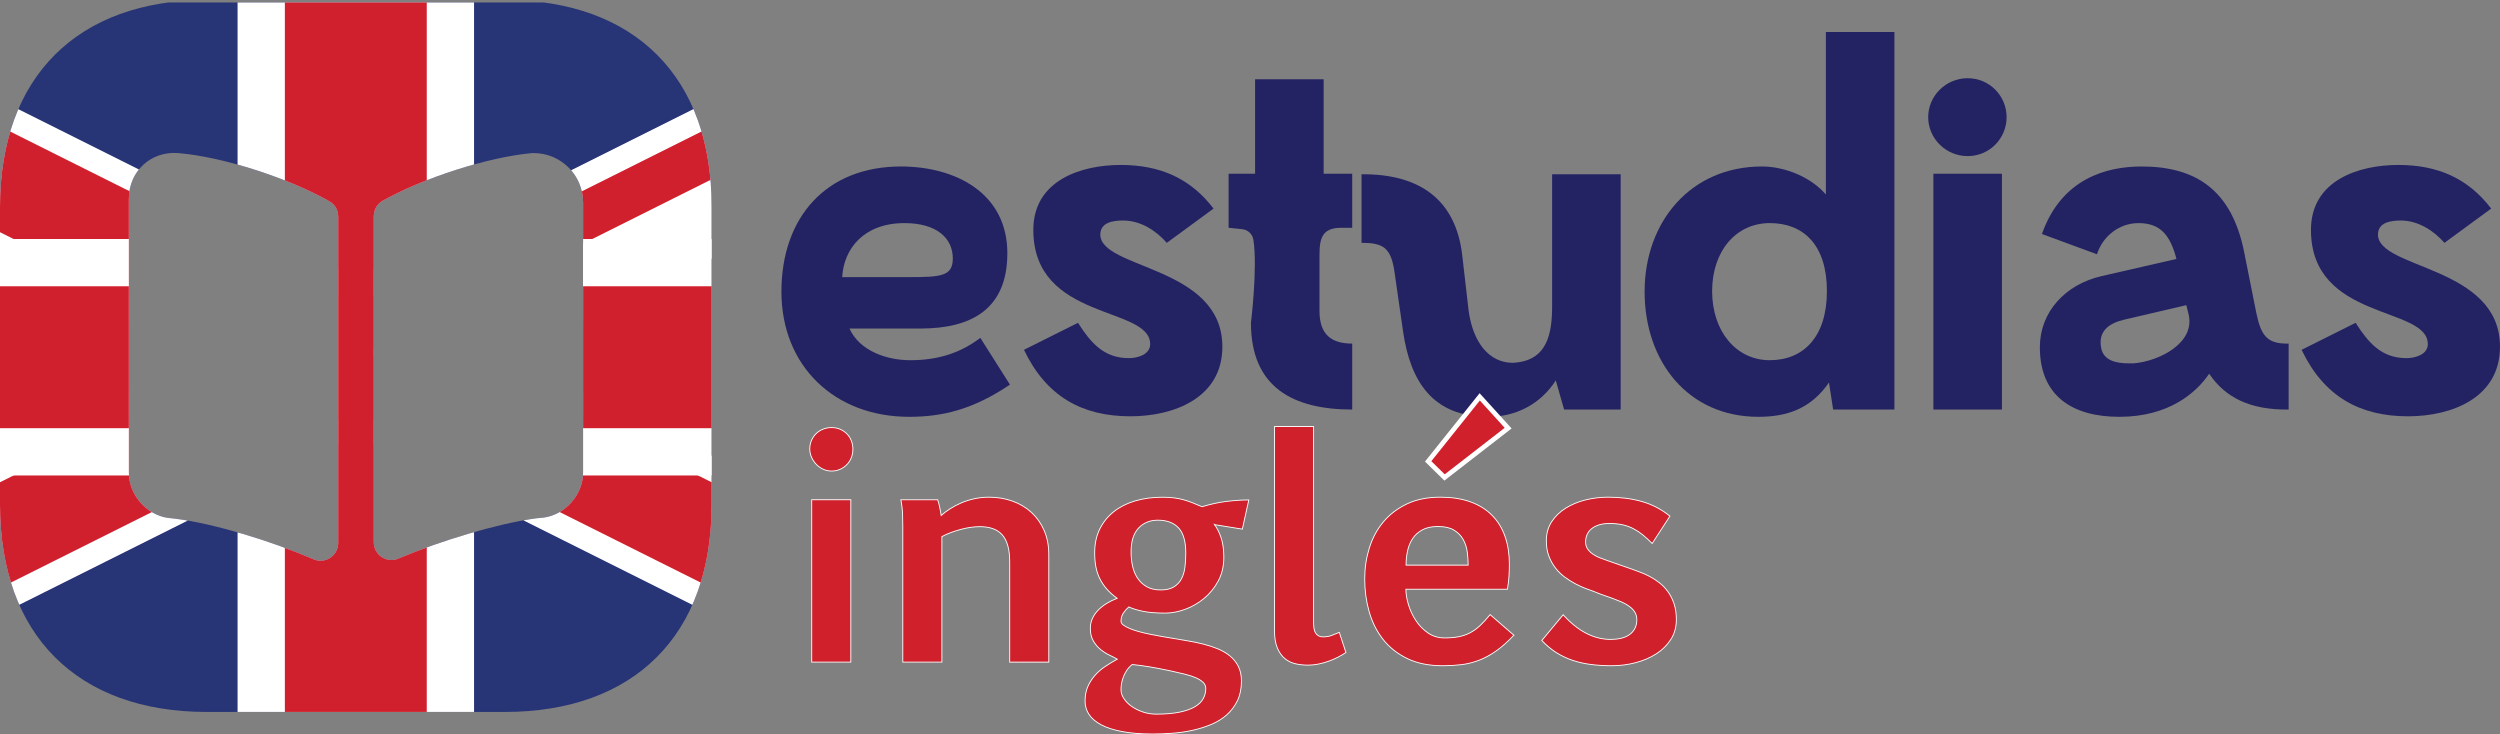
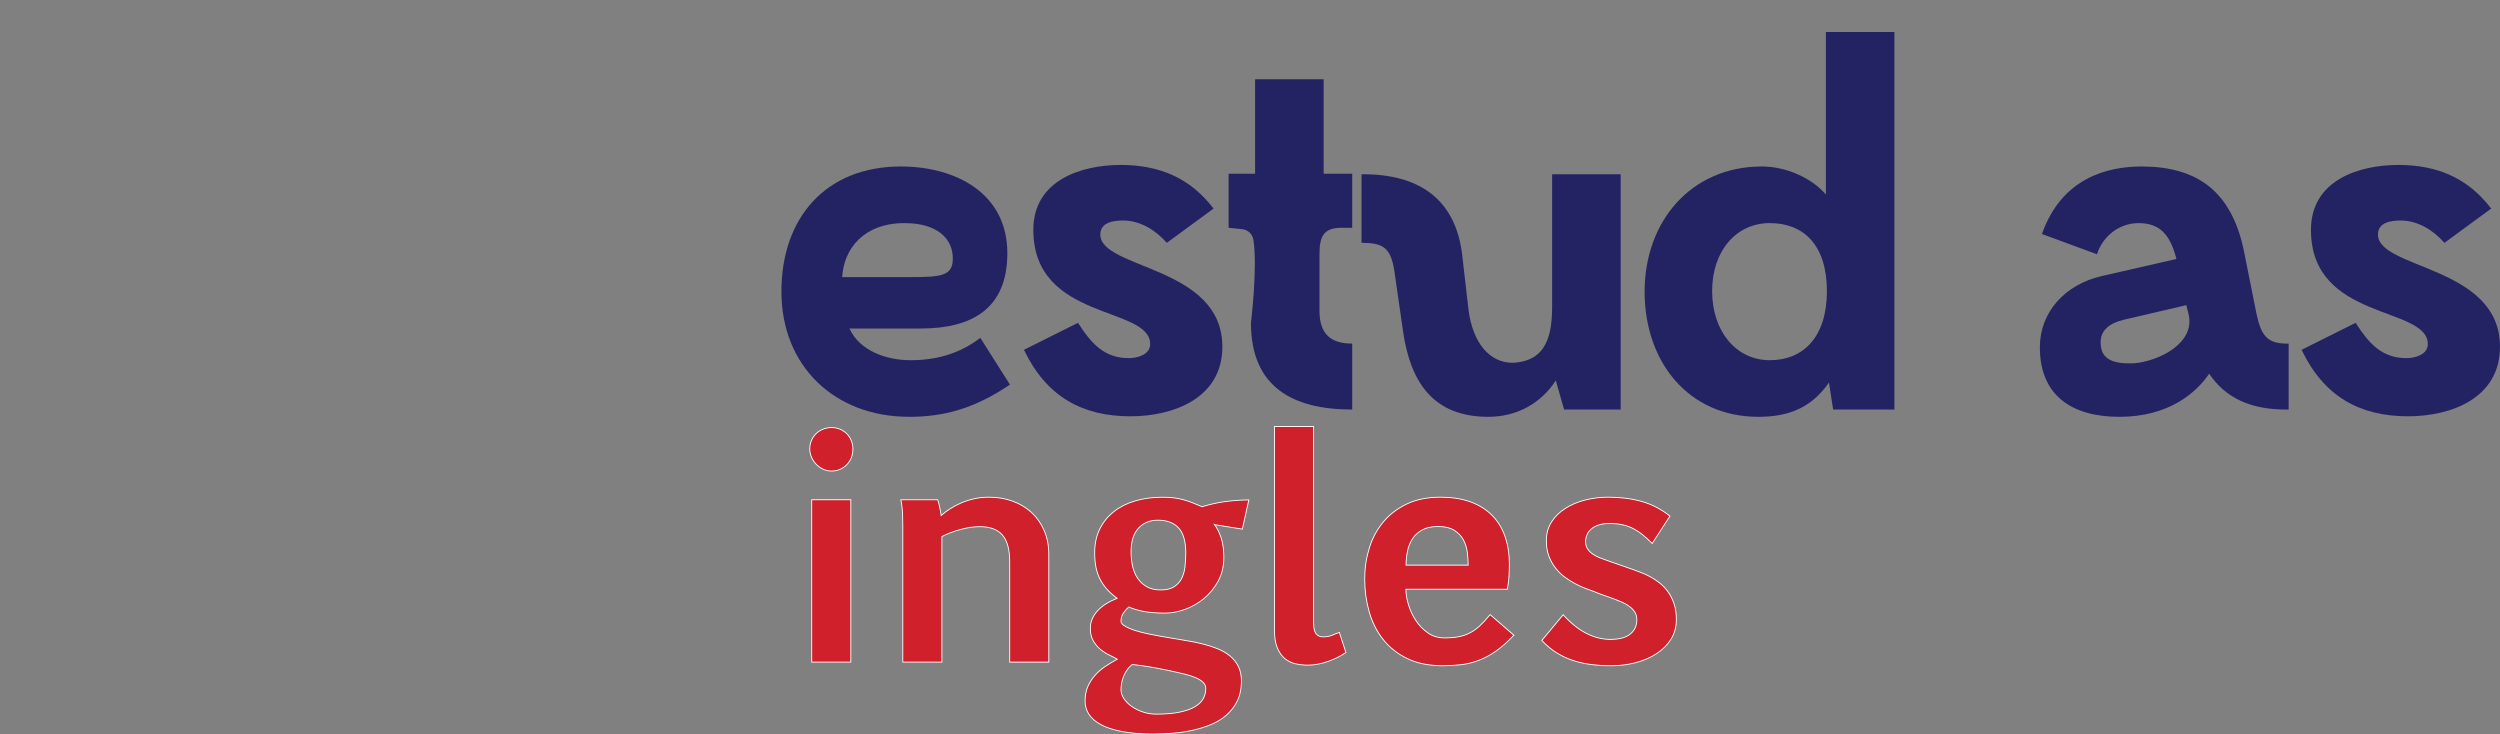
<svg xmlns="http://www.w3.org/2000/svg" id="Layer_2" data-name="Layer 2" viewBox="0 0 2114.25 621.11">
  <rect x="0" y="0" width="2114.25" height="621.11" fill="#808080" stroke="none" />
  <defs>
    <style>      .cls-1 {        clip-path: url(#clippath);      }      .cls-2 {        fill: none;      }      .cls-2, .cls-3, .cls-4 {        stroke-width: 0px;      }      .cls-3 {        fill: #232263;      }      .cls-5, .cls-6 {        stroke-width: 120px;      }      .cls-5, .cls-6, .cls-7, .cls-8 {        fill: #010101;        stroke-miterlimit: 80;      }      .cls-5, .cls-7 {        stroke: #d0202d;      }      .cls-9 {        stroke-width: 4px;      }      .cls-9, .cls-10 {        fill: #cf202c;        stroke-miterlimit: 10;      }      .cls-9, .cls-10, .cls-6, .cls-8 {        stroke: #fff;      }      .cls-10 {        stroke-width: .75px;      }      .cls-11 {        clip-path: url(#clippath-1);      }      .cls-7 {        stroke-width: 80px;      }      .cls-4 {        fill: #273476;      }      .cls-8 {        stroke-width: 200px;      }    </style>
    <clipPath id="clippath">
-       <path class="cls-2" d="M427.2,0h-252.28C65.33,0,0,65.33,0,174.91v251.98c0,109.89,65.33,175.21,174.91,175.21h251.98c109.58,0,174.91-65.33,174.91-174.91v-252.28C602.11,65.33,536.78,0,427.2,0ZM286,459.11c0,10.84-10.84,18.06-20.77,13.85-36.43-15.65-83.99-30.11-117.11-34.32l-5.72-.6c-18.36-2.41-33.42-19.57-33.42-38.23v-231.81c0-23.18,18.67-40.34,41.55-38.54,37.63,3.01,93.33,21.07,128.25,40.94,4.82,2.71,7.23,7.83,7.23,12.95v275.77ZM493.13,399.5c0,18.67-15.05,35.83-33.42,38.23l-6.32.6c-32.81,4.52-80.08,18.67-116.51,34.02-9.93,4.21-20.77-3.01-20.77-13.85V183.04c0-5.42,2.71-10.54,7.53-13.25,34.92-19.57,89.41-37.03,126.44-40.34h1.2c23.18,0,41.85,18.67,41.85,41.85v228.2Z" />
-     </clipPath>
+       </clipPath>
    <clipPath id="clippath-1">
      <polygon class="cls-2" points="300.91 302.11 900.91 302.11 900.91 602.11 300.91 602.11 -299.09 602.11 -299.09 302.11 -299.09 2.11 300.91 2.11 900.91 2.11 300.91 302.11" />
    </clipPath>
  </defs>
  <g id="Layer_1-2" data-name="Layer 1">
    <g class="cls-1">
      <path class="cls-4" d="M-299.09,2.11v600H900.91V2.11H-299.09Z" />
      <path class="cls-6" d="M-299.09,2.11L900.91,602.11M900.91,2.11L-299.09,602.11" />
      <g class="cls-11">
        <path class="cls-7" d="M-299.09,2.11L900.91,602.11M900.91,2.11L-299.09,602.11" />
      </g>
      <path class="cls-8" d="M300.91,2.11v600M-299.09,302.11H900.91" />
      <path class="cls-5" d="M300.91,2.11v600M-299.09,302.11H900.91" />
    </g>
    <g>
      <path class="cls-3" d="M829.07,285.74l25.03,39.53c-31.18,21.08-57.1,27.23-85.2,27.23-63.25,0-108.05-43.04-108.05-105.85s37.77-105.85,101.02-105.85c46.12,0,90.04,22.4,90.04,73.35,0,46.56-29.43,63.69-73.35,63.69h-60.17c8.78,19.33,32.06,26.79,51.39,26.79,21.96,0,41.29-5.27,59.29-18.89ZM712.24,234.36h56.66c27.23,0,36.89-.88,36.89-15.81,0-17.13-13.61-29.87-40.85-29.87-34.7,0-51.39,21.96-52.7,45.68Z" />
      <path class="cls-3" d="M911.65,273.01c10.98,17.13,21.96,29.87,43.04,29.87,7.47,0,18.01-3.07,18.01-11.86,0-32.5-98.82-19.32-98.82-96.62,0-42.16,40.85-54.9,73.79-54.9s58.85,10.98,78.62,36.89l-39.53,28.99c-9.22-10.54-22.4-18.89-36.89-18.89-7.91,0-19.33,1.32-19.33,11.86,0,29.43,103.21,26.35,103.21,94.87,0,43.48-41.28,58.85-77.74,58.85-40.84,0-71.15-16.69-90.04-56.22l45.68-22.84Z" />
      <path class="cls-3" d="M1039.03,192.63v-45.68h22.4v-79.93h57.98v79.93h24.15v45.68h-9.22c-15.81,0-18.45,8.35-18.45,22.84v47.43c0,19.76,9.66,27.67,27.67,27.67v55.78c-49.63,0-85.64-18.45-85.64-73.35,0,0,5.75-46.67,2.07-70.23-.74-4.77-4.58-8.44-9.39-8.94l-11.57-1.21Z" />
      <path class="cls-3" d="M1370.63,346.35h-47.87l-7.03-24.6c-12.74,19.76-33.38,30.75-57.1,30.75-47,0-65.88-29.87-72.03-72.03l-7.47-51.83c-3.07-19.33-9.67-23.28-27.67-23.28v-57.98c49.19-.44,79.93,21.52,85.2,68.96l5.27,45.68c3.51,27.67,17.57,44.8,37.33,44.8,29.43-1.32,33.38-24.6,33.38-48.31v-111.12h57.97v198.96Z" />
      <path class="cls-3" d="M1550.28,346.35l-3.51-22.84c-15.81,22.84-36.45,28.99-59.73,28.99-59.29,0-96.19-46.56-96.19-105.85s39.09-105.85,99.26-105.85c20.21,0,42.16,9.66,54.02,23.72V27.05h57.97v319.3h-51.83ZM1545.01,246.21c0-39.09-19.77-57.54-48.32-57.54s-48.75,23.72-48.75,57.54,20.21,58.41,48.75,58.41,48.32-19.76,48.32-58.41Z" />
-       <path class="cls-3" d="M1664.05,66.14c18.45,0,32.94,14.93,32.94,32.94s-14.49,32.94-32.94,32.94-33.38-14.93-33.38-32.94,14.93-32.94,33.38-32.94ZM1635.06,146.95h57.97v199.4h-57.97v-199.4Z" />
      <path class="cls-3" d="M1726.86,197.9c16.69-47.44,55.34-57.1,84.33-57.1,46.12,0,75.99,20.2,86.53,71.59l10.54,52.7c3.95,18.89,9.22,25.91,27.23,25.48v55.78c-32.5.44-53.58-10.1-67.2-30.31-10.98,16.25-34.26,36.46-75.98,36.46-39.09,0-67.2-17.13-67.2-58.85,0-29.87,21.52-53.14,52.26-60.17l63.25-14.49c-5.27-20.2-13.61-30.31-32.06-30.31-16.25,0-30.3,10.98-35.14,26.35l-46.56-17.13ZM1848.96,258.07l-52.7,12.3c-12.74,3.07-21.96,9.66-19.33,23.72,1.76,10.54,12.3,13.18,22.84,13.18h4.83c21.08-1.76,52.7-17.13,46.12-42.16l-1.75-7.03Z" />
      <path class="cls-3" d="M1992.15,273.01c10.98,17.13,21.96,29.87,43.04,29.87,7.47,0,18.01-3.07,18.01-11.86,0-32.5-98.82-19.32-98.82-96.62,0-42.16,40.84-54.9,73.79-54.9s58.85,10.98,78.62,36.89l-39.53,28.99c-9.23-10.54-22.4-18.89-36.9-18.89-7.9,0-19.32,1.32-19.32,11.86,0,29.43,103.21,26.35,103.21,94.87,0,43.48-41.28,58.85-77.74,58.85-40.85,0-71.15-16.69-90.04-56.22l45.68-22.84Z" />
    </g>
    <g>
      <path class="cls-10" d="M684.82,379.66c0-2.63.49-5.04,1.46-7.25.97-2.2,2.29-4.11,3.94-5.72,1.65-1.61,3.6-2.86,5.85-3.75,2.25-.89,4.64-1.33,7.18-1.33,2.71,0,5.17.49,7.37,1.46,2.2.98,4.11,2.29,5.72,3.94,1.61,1.65,2.84,3.6,3.69,5.85.85,2.25,1.27,4.6,1.27,7.06s-.42,4.79-1.27,6.99c-.85,2.21-2.08,4.15-3.69,5.85-1.61,1.7-3.52,3.05-5.72,4.07-2.21,1.02-4.66,1.53-7.37,1.53-2.54,0-4.94-.53-7.18-1.59-2.25-1.06-4.2-2.46-5.85-4.2-1.65-1.74-2.97-3.73-3.94-5.98-.98-2.25-1.46-4.56-1.46-6.93ZM686.47,422.63h33.06v137.32h-33.06v-137.32Z" />
      <path class="cls-10" d="M763.52,446.16c0-2.71-.06-6.21-.19-10.49-.13-4.28-.62-8.62-1.46-13.03h31.15c.25.59.51,1.42.76,2.48.25,1.06.53,2.21.83,3.43.3,1.23.55,2.5.76,3.81.21,1.31.4,2.52.57,3.62,2.03-1.86,4.49-3.73,7.37-5.59,2.88-1.86,6.04-3.54,9.47-5.02,3.43-1.48,7.14-2.67,11.12-3.56,3.98-.89,8.14-1.33,12.46-1.33,7.12,0,13.75,1.1,19.9,3.31,6.14,2.21,11.49,5.38,16.02,9.54,4.53,4.15,8.12,9.24,10.75,15.26,2.63,6.02,3.94,12.84,3.94,20.47v90.91h-33.06v-84.68c0-5.51-.55-10.17-1.65-13.99-1.1-3.81-2.73-6.89-4.9-9.22-2.16-2.33-4.81-4.03-7.95-5.09-3.14-1.06-6.74-1.59-10.81-1.59-2.37,0-4.92.19-7.63.57-2.71.38-5.49.95-8.33,1.72-2.84.76-5.64,1.65-8.39,2.67-2.76,1.02-5.32,2.16-7.69,3.43v106.17h-33.06v-113.8Z" />
      <path class="cls-10" d="M1026.98,443.61c2.12,2.54,3.98,6.15,5.59,10.81,1.61,4.66,2.42,10.3,2.42,16.91,0,7.46-1.57,14.11-4.7,19.96-3.14,5.85-7.14,10.79-12.02,14.81-4.88,4.03-10.22,7.1-16.02,9.22-5.81,2.12-11.38,3.18-16.72,3.18-7.55,0-13.75-.49-18.63-1.46-4.88-.97-8.96-2.23-12.27-3.75-1.7,1.44-3.22,3.16-4.58,5.15-1.36,1.99-2.03,4.3-2.03,6.93,0,1.19.7,2.29,2.1,3.31,1.4,1.02,3.22,1.99,5.47,2.92,2.25.93,4.85,1.8,7.82,2.61,2.97.81,6.02,1.53,9.16,2.16,3.13.64,6.25,1.23,9.35,1.78,3.09.55,5.95,1.04,8.58,1.46,4.41.76,8.92,1.53,13.54,2.29,4.62.76,9.13,1.7,13.54,2.8,4.41,1.1,8.56,2.46,12.46,4.07,3.9,1.61,7.33,3.65,10.3,6.1,2.97,2.46,5.3,5.4,6.99,8.84,1.69,3.43,2.54,7.52,2.54,12.27,0,6.36-1.12,11.87-3.37,16.53-2.25,4.66-5.26,8.67-9.03,12.02-3.77,3.35-8.16,6.06-13.16,8.14-5,2.08-10.28,3.73-15.83,4.96-5.55,1.23-11.23,2.05-17.04,2.48-5.81.42-11.38.64-16.72.64-9.83,0-18.35-.68-25.56-2.03-7.21-1.36-13.14-3.26-17.8-5.72-4.66-2.46-8.12-5.38-10.36-8.77-2.25-3.39-3.37-7.17-3.37-11.32,0-4.66.78-8.77,2.35-12.33,1.57-3.56,3.62-6.76,6.17-9.6,2.54-2.84,5.45-5.34,8.71-7.5,3.26-2.16,6.59-4.17,9.98-6.04-1.78-1.02-3.96-2.14-6.55-3.37-2.59-1.23-5.09-2.82-7.5-4.77-2.42-1.95-4.47-4.37-6.17-7.25-1.7-2.88-2.54-6.44-2.54-10.68,0-2.97.57-5.72,1.72-8.26s2.73-4.87,4.77-6.99c2.03-2.12,4.43-4.03,7.18-5.72,2.75-1.69,5.74-3.18,8.96-4.45-3.48-2.54-6.4-5.17-8.77-7.88-2.38-2.71-4.32-5.61-5.85-8.71-1.53-3.09-2.63-6.42-3.31-9.98-.68-3.56-1.02-7.5-1.02-11.83,0-7.63,1.42-14.32,4.26-20.09,2.84-5.76,6.78-10.66,11.83-14.69,5.04-4.03,11.06-7.08,18.06-9.15,6.99-2.08,14.64-3.12,22.95-3.12,3.64,0,6.89.17,9.73.51,2.84.34,5.51.85,8.01,1.53,2.5.68,5,1.51,7.5,2.48,2.5.98,5.32,2.14,8.46,3.5,7.29-2.2,14.24-3.71,20.85-4.51,6.61-.8,12.84-1.21,18.69-1.21l-5.47,24.67-23.65-3.81ZM957.55,561.99c-1.78,1.36-3.26,2.9-4.45,4.64-1.19,1.74-2.16,3.56-2.92,5.47-.76,1.91-1.31,3.81-1.65,5.72-.34,1.91-.51,3.75-.51,5.53,0,2.54.85,5.06,2.54,7.57,1.69,2.5,3.92,4.71,6.68,6.61,2.75,1.91,5.91,3.45,9.47,4.64,3.56,1.19,7.2,1.78,10.93,1.78,7.97,0,14.66-.57,20.09-1.72,5.42-1.14,9.75-2.69,12.97-4.64,3.22-1.95,5.53-4.24,6.93-6.87,1.4-2.63,2.1-5.47,2.1-8.52,0-1.95-.76-3.67-2.29-5.15-1.53-1.48-3.62-2.8-6.29-3.94-2.67-1.14-5.83-2.16-9.47-3.05-3.65-.89-7.63-1.8-11.95-2.73-6.78-1.44-12.74-2.59-17.86-3.43-5.13-.85-9.9-1.48-14.3-1.91ZM981.59,498.92c4.66,0,8.39-.87,11.19-2.61,2.8-1.74,4.94-4.03,6.42-6.87,1.48-2.84,2.46-6.15,2.92-9.92.46-3.77.7-7.69.7-11.76,0-9.75-2.01-16.83-6.04-21.23-4.03-4.41-9.9-6.61-17.61-6.61-6.7,0-12.14,2.25-16.34,6.74-4.2,4.49-6.29,11.23-6.29,20.22,0,4.24.45,8.29,1.34,12.14.89,3.86,2.33,7.25,4.32,10.17,1.99,2.92,4.58,5.28,7.76,7.06,3.18,1.78,7.06,2.67,11.63,2.67Z" />
      <path class="cls-10" d="M1077.84,360.71h33.06v166.06c0,4.32.7,7.38,2.1,9.16,1.4,1.78,3.33,2.67,5.79,2.67,2.8,0,5.17-.38,7.12-1.14,1.95-.76,4.2-1.65,6.74-2.67l5.59,17.04c-2.12,1.44-4.43,2.8-6.93,4.07-2.5,1.27-5.13,2.4-7.88,3.37-2.76.97-5.59,1.76-8.52,2.35-2.92.59-5.83.89-8.71.89-3.65,0-7.17-.38-10.55-1.14-3.39-.76-6.4-2.22-9.03-4.39-2.63-2.16-4.75-5.15-6.36-8.96-1.61-3.81-2.42-8.73-2.42-14.75v-172.54Z" />
      <path class="cls-10" d="M1280.26,537.2c-5.26,5.59-10.32,10.09-15.19,13.48-4.88,3.39-9.73,6-14.56,7.82-4.83,1.82-9.75,3.03-14.75,3.62-5,.59-10.22.89-15.64.89-11.7,0-21.72-2.03-30.07-6.1-8.35-4.07-15.17-9.49-20.47-16.28-5.3-6.78-9.2-14.58-11.7-23.4-2.5-8.82-3.75-17.97-3.75-27.46s1.29-17.91,3.88-26.26c2.58-8.35,6.53-15.7,11.83-22.06,5.3-6.36,11.95-11.44,19.96-15.26s17.44-5.72,28.29-5.72c9.66,0,18.14,1.31,25.43,3.94,7.29,2.63,13.37,6.4,18.25,11.32,4.87,4.92,8.54,10.87,11,17.86,2.46,6.99,3.69,14.81,3.69,23.46,0,3.31-.11,6.72-.32,10.24-.21,3.52-.66,7.18-1.34,11h-85.83c0,3.99.72,8.35,2.16,13.1,1.44,4.75,3.54,9.22,6.29,13.41,2.75,4.2,6.17,7.69,10.24,10.49,4.07,2.8,8.73,4.2,13.99,4.2,4.58,0,8.58-.34,12.02-1.02,3.43-.68,6.61-1.78,9.54-3.31,2.92-1.53,5.72-3.54,8.39-6.04,2.67-2.5,5.53-5.61,8.58-9.35l20.09,17.42ZM1216.18,445.26c-5.34,0-9.75.93-13.22,2.8-3.48,1.87-6.23,4.32-8.26,7.37-2.03,3.05-3.48,6.53-4.32,10.43-.85,3.9-1.27,7.93-1.27,12.08h52.51c0-3.56-.25-7.27-.76-11.12-.51-3.86-1.65-7.38-3.43-10.55s-4.34-5.81-7.69-7.88c-3.35-2.08-7.86-3.12-13.54-3.12Z" />
      <path class="cls-10" d="M1321.97,519.9c12.54,13.9,25.94,20.85,40.18,20.85,3.13,0,6.06-.32,8.77-.95,2.71-.64,5.04-1.63,6.99-2.99,1.95-1.35,3.5-3.09,4.64-5.21,1.14-2.12,1.72-4.66,1.72-7.63,0-2.12-.47-4.03-1.4-5.72-.93-1.7-2.16-3.18-3.69-4.45s-3.22-2.39-5.09-3.37c-1.87-.97-3.73-1.8-5.59-2.48-3.48-1.44-6.93-2.73-10.36-3.88-3.43-1.14-6.89-2.44-10.36-3.88-1.95-.68-4.3-1.55-7.06-2.61-2.76-1.06-5.62-2.37-8.58-3.94-2.97-1.57-5.89-3.41-8.77-5.53-2.88-2.12-5.49-4.66-7.82-7.63-2.33-2.97-4.22-6.33-5.66-10.11-1.44-3.77-2.16-8.12-2.16-13.03,0-6.1,1.48-11.44,4.45-16.02,2.97-4.58,6.91-8.41,11.83-11.51,4.92-3.09,10.49-5.42,16.72-6.99,6.23-1.57,12.65-2.35,19.26-2.35,10.51,0,20.07,1.23,28.67,3.69,8.6,2.46,16.47,6.57,23.59,12.33l-15,23.14c-2.63-2.63-5.19-4.98-7.69-7.06-2.5-2.08-5.15-3.86-7.95-5.34-2.8-1.48-5.85-2.61-9.16-3.37-3.31-.76-7.08-1.14-11.32-1.14-3.56,0-6.61.43-9.15,1.27-2.54.85-4.64,1.99-6.29,3.43-1.65,1.44-2.86,3.09-3.62,4.96-.76,1.87-1.14,3.81-1.14,5.85,0,2.29.55,4.26,1.65,5.91,1.1,1.65,2.52,3.1,4.26,4.32,1.74,1.23,3.71,2.29,5.91,3.18,2.2.89,4.45,1.72,6.74,2.48,3.56,1.27,7.14,2.52,10.74,3.75,3.6,1.23,7.18,2.48,10.74,3.75,1.78.68,3.94,1.48,6.48,2.42,2.54.93,5.17,2.12,7.88,3.56,2.71,1.44,5.4,3.2,8.07,5.28,2.67,2.08,5.06,4.58,7.18,7.5,2.12,2.92,3.83,6.32,5.15,10.17,1.31,3.86,1.97,8.33,1.97,13.42,0,6.36-1.57,11.97-4.7,16.85-3.14,4.88-7.27,8.94-12.4,12.21-5.13,3.26-10.96,5.74-17.48,7.44-6.53,1.69-13.22,2.54-20.09,2.54-6.1,0-11.87-.34-17.29-1.02-5.43-.68-10.58-1.82-15.45-3.43-4.88-1.61-9.52-3.79-13.92-6.55-4.41-2.75-8.56-6.21-12.46-10.36l18.06-21.74Z" />
    </g>
-     <polygon class="cls-9" points="1207.79 390.18 1251.4 335.63 1275.43 362.08 1221.65 403.79 1207.79 390.18" />
  </g>
</svg>